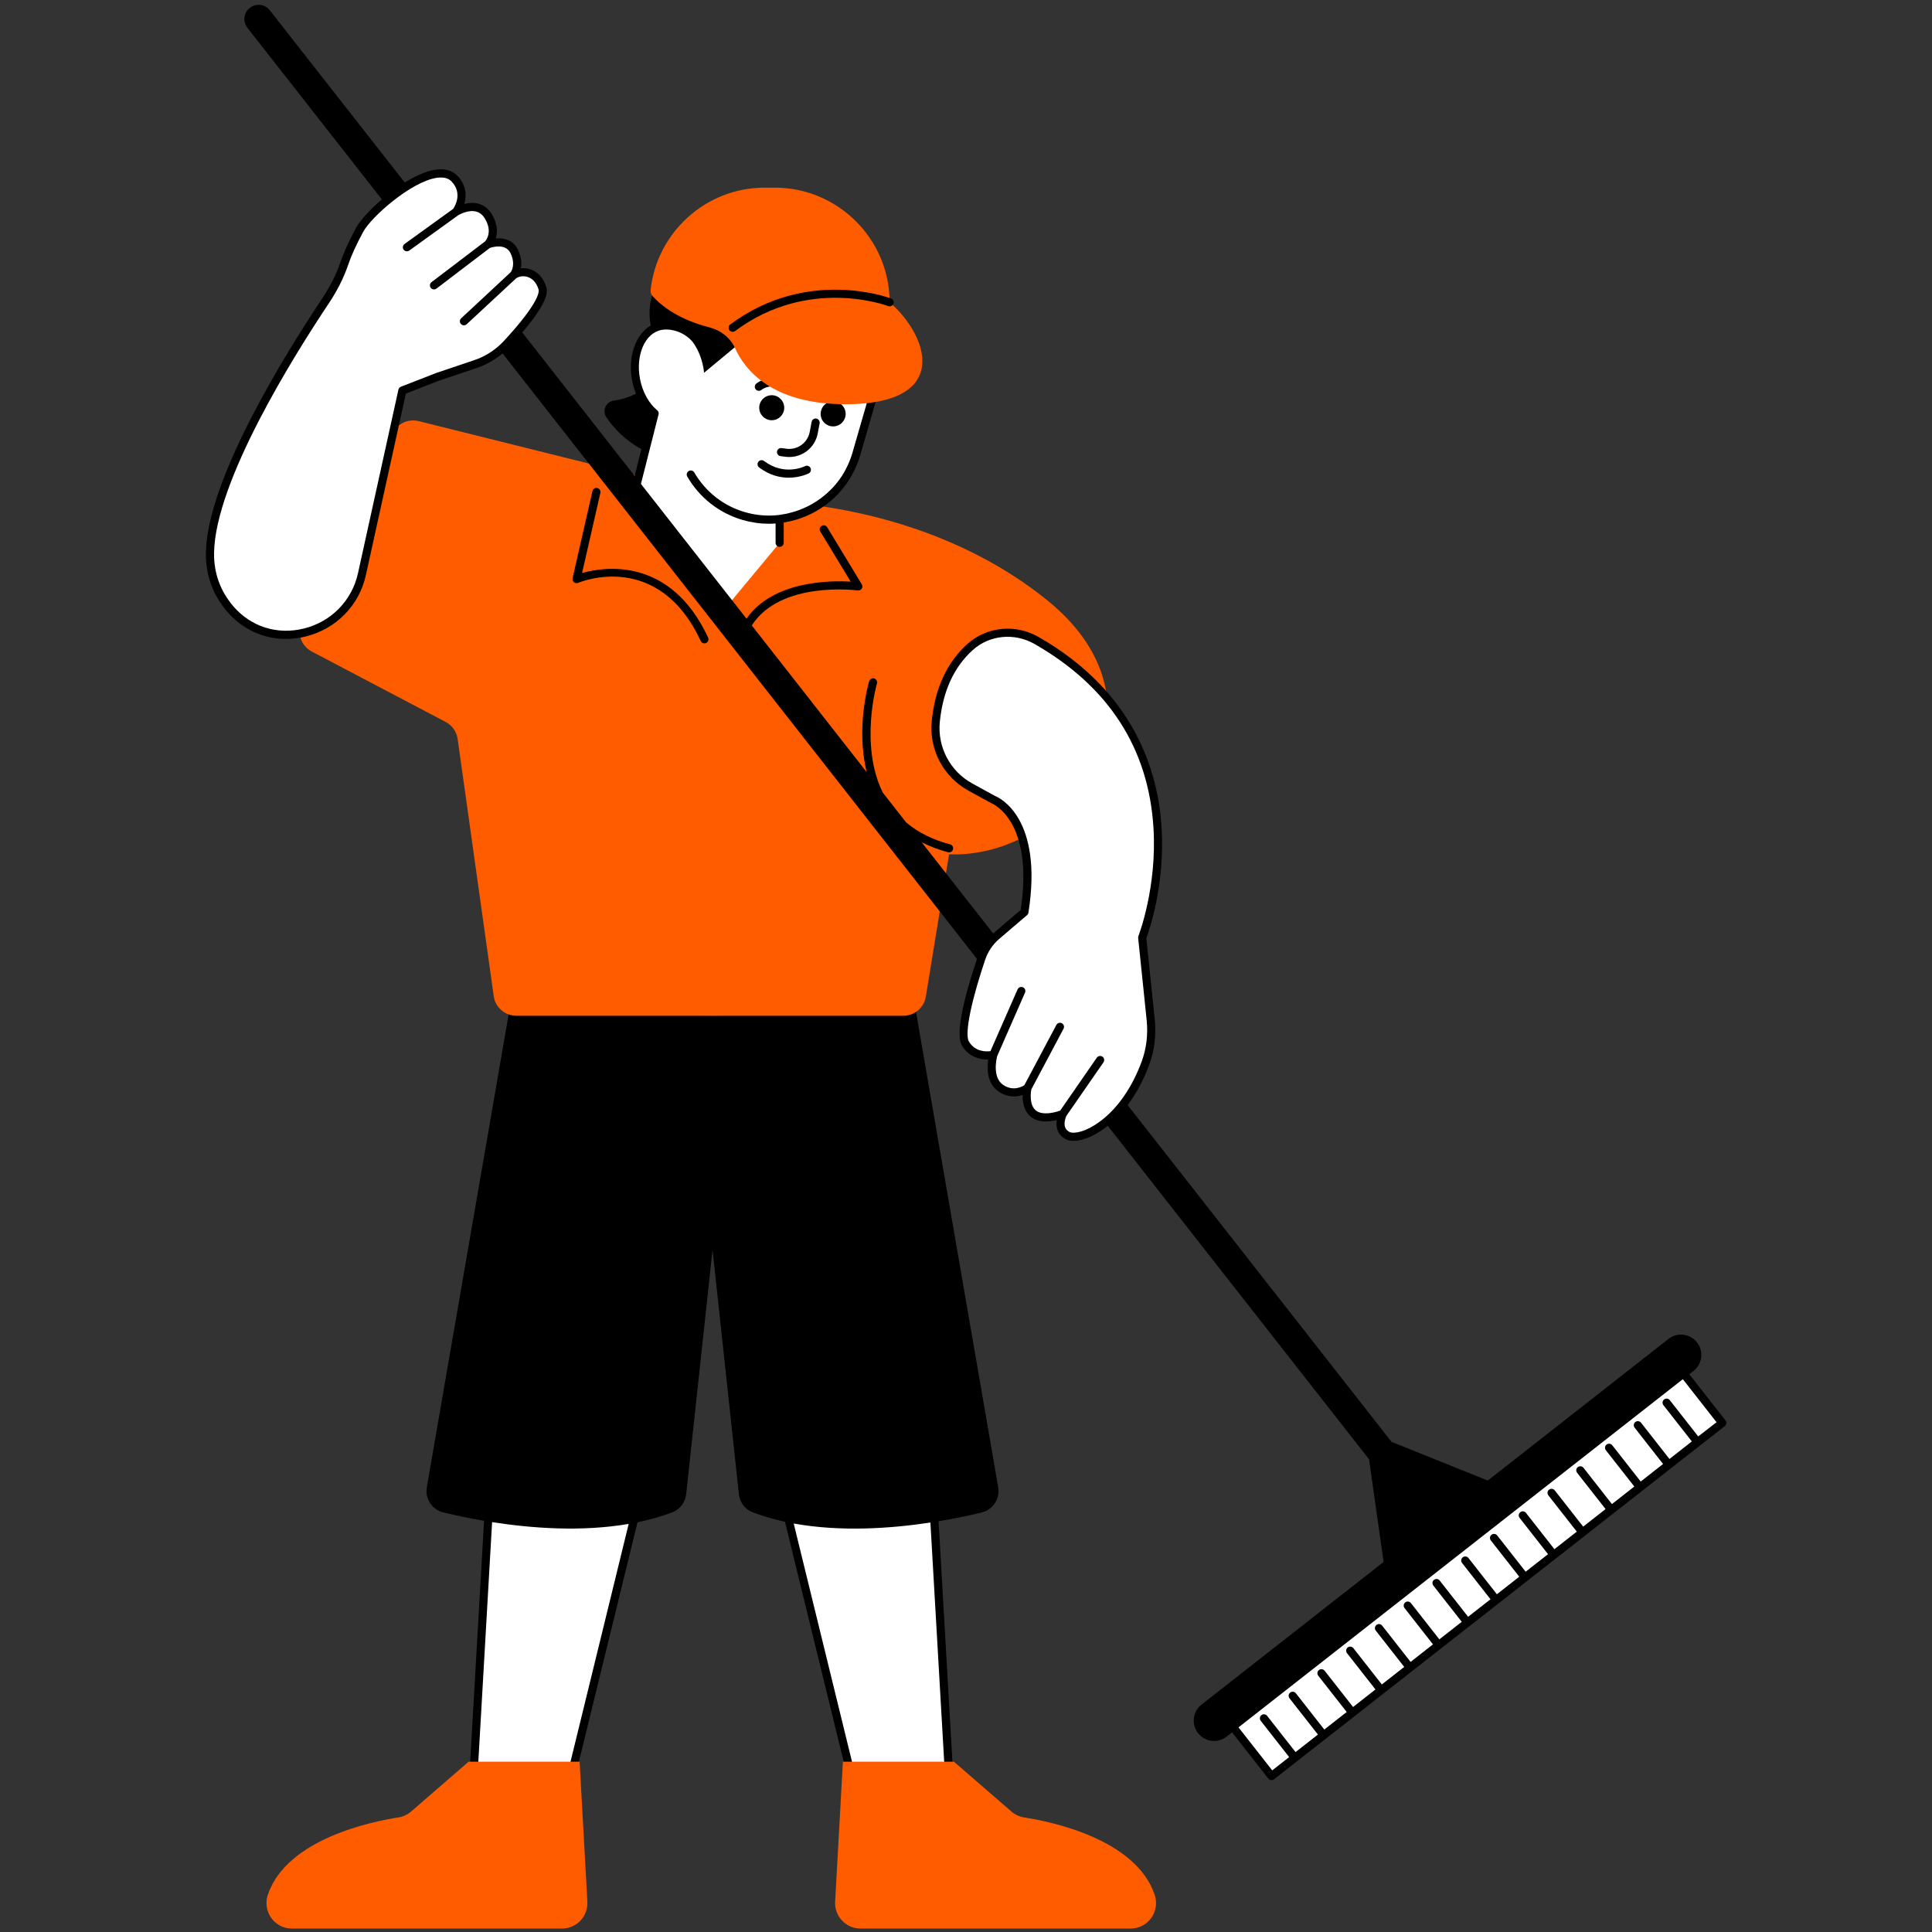
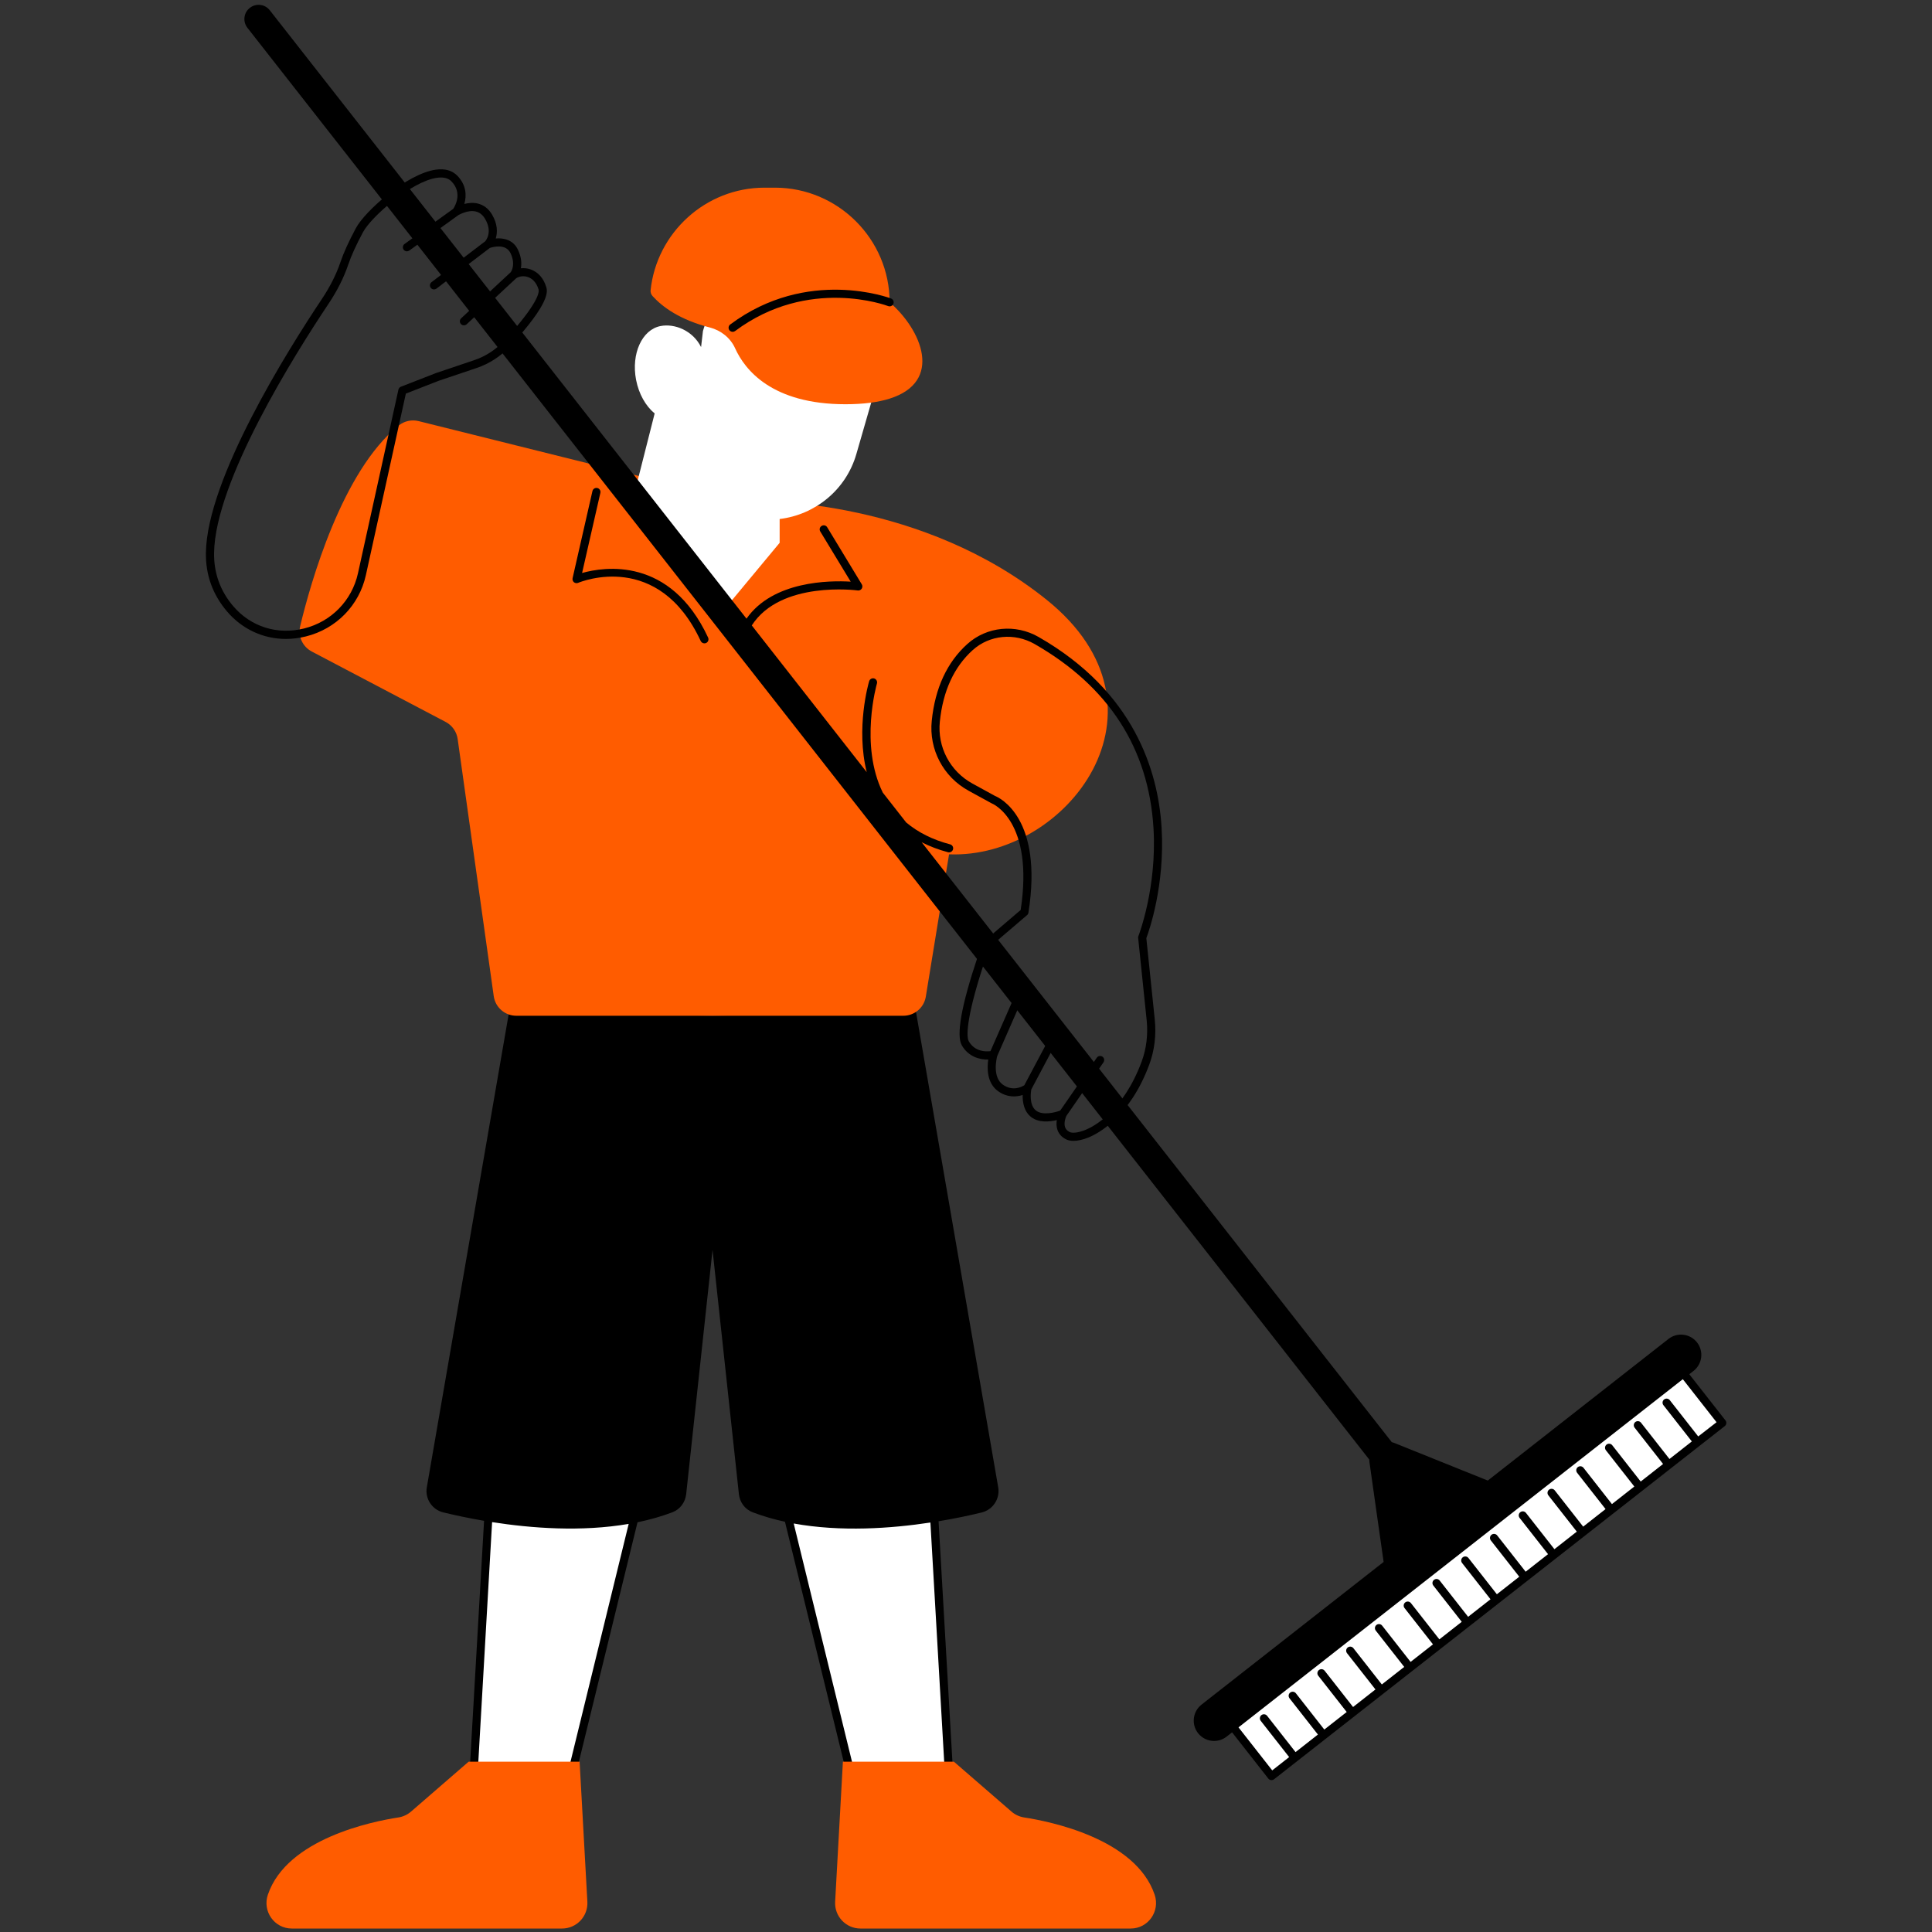
<svg xmlns="http://www.w3.org/2000/svg" width="1080" zoomAndPan="magnify" viewBox="0 0 810 810" height="1080" preserveAspectRatio="xMidYMid meet" version="1.0">
  <rect x="0" y="0" width="810" height="810" fill="#333333" stroke="none" />
  <defs>
    <clipPath id="04ade54e97">
      <path d="M 102 2 L 723.656 2 L 723.656 747 L 102 747 Z M 102 2 " clip-rule="nonzero" />
    </clipPath>
    <clipPath id="51a6754868">
      <path d="M 86.156 70 L 488 70 L 488 479 L 86.156 479 Z M 86.156 70 " clip-rule="nonzero" />
    </clipPath>
  </defs>
  <path fill="#ffffff" d="M 267.344 630.762 L 239.906 742.887 L 198.586 742.887 L 205.039 630.762 Z M 328.711 629.332 L 356.508 742.887 L 397.828 742.887 L 391.117 626.418 Z M 722.07 596.562 L 533.113 744.625 L 512.676 718.531 L 701.633 570.469 Z M 722.07 596.562 " fill-opacity="1" fill-rule="nonzero" />
  <path fill="#000000" d="M 418.504 623.559 L 384.031 424.211 L 298.734 425.863 L 213.438 424.211 L 178.945 623.559 C 178.113 628.344 181.145 632.941 185.863 634.082 C 190.223 635.141 196.098 636.434 202.945 637.609 L 196.883 742.801 C 196.848 743.262 197.016 743.719 197.34 744.062 C 197.664 744.402 198.109 744.59 198.586 744.59 L 239.906 744.59 C 240.688 744.59 241.371 744.062 241.559 743.293 L 267.277 638.223 C 272.281 637.184 277.207 635.82 281.906 634.031 C 285.109 632.824 287.305 629.844 287.68 626.453 L 298.734 524.004 L 309.789 626.453 C 310.164 629.859 312.359 632.824 315.562 634.031 C 319.922 635.684 324.469 636.996 329.102 638 L 354.871 743.293 C 355.059 744.062 355.742 744.59 356.523 744.59 L 397.844 744.59 C 398.32 744.59 398.766 744.402 399.09 744.062 C 399.41 743.719 399.582 743.262 399.547 742.801 L 393.5 637.797 C 400.809 636.586 407.043 635.227 411.625 634.102 C 416.309 632.926 419.324 628.344 418.504 623.559 Z M 238.559 741.184 L 200.391 741.184 L 206.316 638.156 C 222.652 640.711 243.719 642.328 263.578 638.902 Z M 396.004 741.184 L 357.836 741.184 L 332.766 638.734 C 352.539 642.328 373.609 640.828 390.078 638.324 Z M 396.004 741.184 " fill-opacity="1" fill-rule="nonzero" />
  <path fill="#ff5c00" d="M 397.895 358.18 L 388.121 418.031 C 387.285 422.578 383.332 425.863 378.719 425.863 L 216.469 425.863 C 211.699 425.863 207.664 422.355 207 417.637 L 191.875 309.824 C 191.449 306.773 189.574 304.117 186.867 302.688 L 130.711 273.152 C 126.844 271.125 124.836 266.73 125.855 262.492 C 130.199 244.422 143.367 197.531 167.145 178.402 C 169.492 176.512 172.578 175.832 175.488 176.547 L 308.902 209.809 C 309.84 210.051 310.793 210.133 311.746 210.082 C 321.234 209.57 387.098 209.863 438.84 251.488 C 495.594 297.152 447.254 360.137 397.895 358.18 Z M 397.895 358.18 " fill-opacity="1" fill-rule="nonzero" />
-   <path fill="#000000" d="M 286.555 170.348 L 278.262 187.82 C 277.188 190.086 274.496 191.023 272.23 189.984 C 262.812 185.66 257.277 179.562 254.195 174.91 C 252.371 172.152 254.074 168.406 257.344 167.961 C 264.48 166.973 269.082 163.824 271.449 161.727 C 272.742 160.57 274.566 160.23 276.168 160.895 L 284.188 164.215 C 286.59 165.203 287.68 167.996 286.555 170.348 Z M 286.555 170.348 " fill-opacity="1" fill-rule="nonzero" />
  <path fill="#ffffff" d="M 367.832 159.871 L 359.027 190.375 C 354.668 205.484 341.621 215.84 326.871 217.594 L 326.871 227.574 L 303.383 255.848 L 264.688 211.922 L 274.465 173.344 C 270.766 170.277 267.836 165.27 266.68 159.258 C 264.566 148.289 269.168 138.191 276.949 136.691 C 282.895 135.551 290.457 138.582 293.93 145.512 L 294.715 138.77 C 300.523 118.672 321.727 106.969 341.824 112.777 C 361.941 118.551 373.641 139.758 367.832 159.871 Z M 367.832 159.871 " fill-opacity="1" fill-rule="nonzero" />
-   <path fill="#000000" d="M 369.469 160.332 L 360.664 190.836 C 360.375 191.859 360.031 192.848 359.66 193.816 C 359.539 194.141 359.402 194.449 359.266 194.77 C 359.012 195.402 358.738 196.047 358.449 196.66 C 358.277 197.035 358.074 197.41 357.887 197.785 C 357.613 198.332 357.324 198.859 357.035 199.387 C 356.812 199.762 356.594 200.137 356.371 200.512 C 356.066 201.023 355.742 201.516 355.418 202.008 C 355.18 202.367 354.941 202.707 354.703 203.047 C 354.328 203.559 353.953 204.055 353.562 204.547 C 353.324 204.836 353.102 205.125 352.863 205.418 C 352.352 206.012 351.824 206.59 351.297 207.152 C 351.141 207.309 351.008 207.477 350.871 207.613 C 350.156 208.344 349.422 209.043 348.656 209.707 C 348.57 209.793 348.469 209.863 348.383 209.93 C 347.719 210.508 347.039 211.055 346.32 211.582 C 346.082 211.77 345.828 211.922 345.59 212.094 C 345.027 212.5 344.465 212.895 343.871 213.27 C 343.547 213.473 343.223 213.66 342.898 213.863 C 342.387 214.172 341.859 214.477 341.332 214.766 C 340.941 214.973 340.547 215.176 340.141 215.379 C 339.68 215.617 339.203 215.824 338.727 216.043 C 338.25 216.266 337.773 216.469 337.297 216.656 C 336.902 216.812 336.512 216.965 336.121 217.102 C 335.539 217.305 334.961 217.527 334.383 217.695 C 334.109 217.781 333.855 217.852 333.582 217.934 C 332.867 218.141 332.152 218.344 331.418 218.516 C 331.387 218.531 331.332 218.531 331.301 218.531 C 330.398 218.734 329.496 218.922 328.574 219.074 L 328.574 227.574 C 328.574 228.512 327.809 229.277 326.871 229.277 C 325.934 229.277 325.168 228.512 325.168 227.574 L 325.168 219.469 C 324.266 219.535 323.363 219.586 322.441 219.586 C 318.797 219.586 315.102 219.074 311.422 218.02 C 301.594 215.176 293.316 208.719 288.141 199.812 C 287.664 198.996 287.938 197.957 288.754 197.48 C 289.57 197.004 290.609 197.273 291.086 198.094 C 295.82 206.234 303.383 212.145 312.375 214.734 C 317.078 216.094 321.898 216.469 326.617 215.906 C 326.633 215.906 326.648 215.891 326.668 215.891 C 326.992 215.855 327.297 215.789 327.605 215.738 C 328.25 215.637 328.898 215.551 329.547 215.414 C 329.988 215.328 330.398 215.211 330.84 215.109 C 331.52 214.938 332.203 214.766 332.867 214.562 C 333.172 214.477 333.48 214.375 333.785 214.273 C 335.914 213.559 337.992 212.672 340.004 211.566 C 343.137 209.828 345.949 207.699 348.383 205.23 C 348.52 205.094 348.656 204.938 348.793 204.805 C 349.406 204.172 349.984 203.508 350.547 202.828 C 350.715 202.605 350.902 202.402 351.074 202.18 C 351.723 201.344 352.352 200.492 352.93 199.609 C 352.98 199.523 353.031 199.438 353.082 199.352 C 353.594 198.551 354.09 197.719 354.531 196.867 C 354.684 196.559 354.84 196.254 354.992 195.945 C 355.332 195.266 355.656 194.566 355.945 193.852 C 356.066 193.543 356.199 193.254 356.32 192.949 C 356.711 191.945 357.07 190.922 357.375 189.883 L 366.184 159.395 C 371.75 140.133 360.594 119.949 341.348 114.395 C 335.184 112.625 328.934 112.555 323.105 113.902 C 326.43 120.168 326.035 128.242 318.816 136.676 L 295.191 156.277 C 295.105 155.461 295.004 154.645 294.832 153.824 C 294.066 149.789 292.484 146.211 290.422 143.367 C 286.828 139.16 281.344 137.559 277.258 138.344 C 270.41 139.656 266.406 148.887 268.332 158.918 C 269.371 164.301 271.992 169.086 275.535 172.016 C 276.047 172.441 276.27 173.105 276.098 173.754 L 266.32 212.332 C 266.082 213.25 265.164 213.797 264.262 213.559 C 263.34 213.32 262.797 212.398 263.035 211.496 L 272.555 173.922 C 268.824 170.465 266.102 165.305 265.012 159.566 C 263.086 149.535 266.508 140.148 272.863 136.453 C 271.84 131.938 270.598 118.996 285.723 106.68 C 296.773 97.688 313.551 101.383 321.148 110.887 C 327.875 109.098 335.148 109.047 342.32 111.109 C 363.371 117.188 375.566 139.281 369.469 160.332 Z M 324.469 176.105 C 327.312 175.594 329.223 172.867 328.711 170.023 C 328.199 167.18 325.477 165.27 322.629 165.781 C 319.785 166.293 317.879 169.02 318.391 171.863 C 318.898 174.707 321.625 176.613 324.469 176.105 Z M 350.223 178.691 C 353.066 178.18 354.973 175.457 354.465 172.613 C 353.953 169.77 351.227 167.859 348.383 168.371 C 345.539 168.883 343.633 171.605 344.141 174.453 C 344.637 177.297 347.359 179.203 350.223 178.691 Z M 342.848 181.672 L 343.633 177.484 C 343.801 176.562 343.188 175.68 342.27 175.492 C 341.348 175.32 340.465 175.934 340.277 176.852 L 339.492 181.043 C 338.641 185.641 334.332 188.758 329.699 188.129 L 327.672 187.855 C 326.734 187.738 325.883 188.383 325.766 189.32 C 325.645 190.258 326.293 191.109 327.23 191.227 L 329.258 191.5 C 329.801 191.57 330.348 191.602 330.891 191.602 C 336.664 191.621 341.758 187.516 342.848 181.672 Z M 318.27 195.98 C 322.664 199.301 327.059 200.273 330.652 200.273 C 335.422 200.273 338.812 198.586 339.066 198.469 C 339.902 198.043 340.227 197.02 339.797 196.184 C 339.371 195.352 338.352 195.008 337.516 195.434 C 337.16 195.605 328.812 199.691 320.332 193.273 C 319.582 192.711 318.508 192.848 317.945 193.598 C 317.383 194.344 317.52 195.418 318.27 195.98 Z M 330.16 158.508 C 329.258 158.391 321.164 157.438 317.062 160.844 C 316.344 161.438 316.242 162.512 316.84 163.246 C 317.18 163.652 317.656 163.855 318.152 163.855 C 318.543 163.855 318.918 163.723 319.242 163.465 C 321.762 161.371 327.656 161.609 329.715 161.883 C 330.652 162 331.504 161.355 331.625 160.418 C 331.742 159.48 331.094 158.629 330.16 158.508 Z M 330.16 158.508 " fill-opacity="1" fill-rule="nonzero" />
  <path fill="#ff5c00" d="M 372.926 167.145 C 368.227 168.625 362.145 169.477 354.465 169.477 C 323.602 169.477 312.258 155.02 308.203 146.023 C 306.227 141.648 302.258 138.512 297.609 137.305 C 285.141 134.102 277.836 128.805 273.594 124.137 C 273 123.473 272.676 122.605 272.762 121.719 C 275.281 97.617 295.805 78.68 320.535 78.68 L 324.914 78.68 C 351.348 78.68 372.977 100.293 372.977 126.727 C 386.383 138.258 395.629 160.023 372.926 167.145 Z M 372.926 167.145 " fill-opacity="1" fill-rule="nonzero" />
  <g clip-path="url(#04ade54e97)">
    <path fill="#000000" d="M 305.801 138.43 C 305.242 137.68 305.395 136.605 306.145 136.043 C 338.555 111.84 373.25 125.023 373.59 125.145 C 374.461 125.484 374.902 126.473 374.562 127.355 C 374.223 128.227 373.234 128.668 372.363 128.328 C 372.039 128.191 339.051 115.742 308.203 138.785 C 307.898 139.008 307.539 139.125 307.184 139.125 C 306.637 139.109 306.125 138.871 305.801 138.43 Z M 244.043 240.23 L 251.707 206.641 C 251.914 205.723 251.352 204.82 250.43 204.598 C 249.527 204.395 248.609 204.957 248.387 205.875 L 240.059 242.41 C 239.922 243.039 240.145 243.688 240.621 244.098 C 241.113 244.504 241.797 244.605 242.375 244.367 C 243.738 243.789 276.117 230.742 293.777 268.742 C 294.066 269.355 294.68 269.73 295.328 269.73 C 295.566 269.73 295.805 269.68 296.043 269.578 C 296.895 269.184 297.27 268.164 296.879 267.312 C 281.004 233.18 253.172 237.656 244.043 240.23 Z M 723.758 596.766 C 723.707 597.207 723.469 597.617 723.109 597.906 L 652.492 653.246 L 543.93 738.305 L 534.152 745.969 C 533.848 746.207 533.473 746.328 533.098 746.328 C 532.586 746.328 532.094 746.105 531.754 745.68 L 516.559 726.297 L 514.242 728.102 C 512.676 729.328 510.836 729.906 508.996 729.906 C 506.477 729.906 503.973 728.781 502.285 726.637 C 499.391 722.941 500.039 717.574 503.734 714.68 L 580.09 654.848 L 577.125 634.016 L 574.145 612.965 C 574.094 612.605 574.078 612.25 574.059 611.906 L 103.73 11.656 C 101.703 9.066 102.148 5.32 104.754 3.293 C 107.344 1.266 111.09 1.711 113.117 4.316 L 312.973 259.375 C 324.062 243.516 347.785 243.328 356.66 243.859 L 343.902 222.824 C 343.41 222.023 343.664 220.965 344.484 220.488 C 345.281 219.996 346.34 220.25 346.816 221.07 L 361.309 244.98 C 361.652 245.543 361.633 246.258 361.277 246.805 C 360.918 247.348 360.273 247.641 359.625 247.555 C 359.266 247.504 327.312 243.312 315.188 262.219 L 363.387 323.738 C 358.754 305.227 364.105 286.559 364.395 285.605 C 364.664 284.703 365.602 284.191 366.504 284.445 C 367.406 284.719 367.918 285.656 367.664 286.559 C 367.578 286.832 360.289 312.344 370.117 332.305 L 379.91 344.809 C 384.883 348.98 391.016 352.082 398.355 354.004 C 399.258 354.242 399.805 355.18 399.566 356.082 C 399.359 356.852 398.68 357.359 397.914 357.359 C 397.777 357.359 397.625 357.344 397.488 357.309 C 393.449 356.254 389.789 354.824 386.418 353.121 L 583.496 604.617 C 583.836 604.703 584.176 604.805 584.52 604.941 L 604.242 612.879 L 623.762 620.73 L 699.52 561.355 C 703.215 558.461 708.582 559.109 711.477 562.805 C 714.371 566.5 713.727 571.863 710.027 574.762 L 708.242 576.156 L 723.434 595.539 C 723.688 595.863 723.809 596.324 723.758 596.766 Z M 719.668 596.273 L 705.531 578.234 L 519.25 724.203 L 533.387 742.238 L 540.488 736.668 L 528.566 721.461 C 527.988 720.711 528.125 719.652 528.855 719.074 C 529.605 718.496 530.664 718.633 531.242 719.363 L 543.164 734.574 L 552.547 727.215 L 540.625 712.008 C 540.047 711.258 540.184 710.199 540.914 709.621 C 541.664 709.043 542.723 709.18 543.301 709.91 L 555.223 725.121 L 564.609 717.762 L 552.684 702.555 C 552.105 701.805 552.242 700.75 552.973 700.168 C 553.723 699.59 554.781 699.727 555.359 700.457 L 567.281 715.668 L 576.668 708.309 L 564.742 693.102 C 564.164 692.352 564.301 691.297 565.035 690.715 C 565.781 690.137 566.84 690.273 567.418 691.004 L 579.34 706.215 L 588.727 698.859 L 576.805 683.648 C 576.223 682.898 576.359 681.844 577.094 681.262 C 577.84 680.684 578.898 680.82 579.477 681.555 L 591.398 696.762 L 600.785 689.406 L 588.863 674.195 C 588.281 673.445 588.418 672.391 589.152 671.809 C 589.902 671.23 590.957 671.367 591.535 672.102 L 603.457 687.309 L 612.844 679.953 L 600.922 664.742 C 600.34 663.992 600.477 662.938 601.211 662.359 C 601.961 661.777 603.016 661.914 603.594 662.648 L 615.516 677.855 L 624.902 670.5 L 612.98 655.289 C 612.398 654.539 612.535 653.484 613.27 652.906 C 614.02 652.324 615.074 652.461 615.652 653.195 L 627.574 668.402 L 636.961 661.047 L 625.039 645.836 C 624.461 645.086 624.594 644.031 625.328 643.453 C 626.078 642.871 627.133 643.008 627.711 643.742 L 639.637 658.949 L 649.02 651.594 L 637.098 636.383 C 636.52 635.633 636.652 634.578 637.387 634 C 638.137 633.418 639.191 633.555 639.77 634.289 L 651.695 649.5 L 661.078 642.141 L 649.156 626.93 C 648.578 626.18 648.715 625.125 649.445 624.547 C 650.195 623.969 651.25 624.102 651.828 624.836 L 663.754 640.047 L 673.137 632.688 L 661.215 617.477 C 660.637 616.727 660.773 615.672 661.504 615.094 C 662.254 614.516 663.309 614.648 663.891 615.383 L 675.812 630.594 L 685.195 623.234 L 673.273 608.023 C 672.695 607.273 672.832 606.219 673.562 605.641 C 674.312 605.062 675.367 605.199 675.949 605.93 L 687.871 621.141 L 697.254 613.781 L 685.332 598.57 C 684.754 597.824 684.891 596.766 685.621 596.188 C 686.371 595.609 687.426 595.746 688.008 596.477 L 699.93 611.688 L 709.312 604.328 L 697.391 589.117 C 696.812 588.371 696.949 587.312 697.68 586.734 C 698.43 586.156 699.488 586.293 700.066 587.023 L 711.988 602.234 Z M 719.668 596.273 " fill-opacity="1" fill-rule="nonzero" />
  </g>
-   <path fill="#ffffff" d="M 136.367 126.316 C 139.668 121.379 142.43 116.098 144.336 110.477 C 145.887 105.93 148.168 101.211 150.672 96.512 C 155.27 87.895 181.621 65.734 190.492 74.883 C 196.762 81.336 191.211 88.777 191.211 88.777 C 191.211 88.777 200.219 83.16 204.801 90.824 C 209.043 97.91 204.562 102.422 204.562 102.422 C 204.562 102.422 212.703 99.305 215.602 105.438 C 218.496 111.551 215.395 115.281 215.395 115.281 C 218.852 112.949 225.273 113.852 227.387 120.832 C 228.801 125.5 219.039 137.031 212.398 144.168 C 208.805 148.035 204.324 150.93 199.332 152.617 L 183.41 157.98 L 168.676 163.723 L 151.711 240.723 C 146.09 266.254 113.457 275.145 96.477 255.254 C 91.316 249.172 87.891 241.492 88.027 231.781 C 88.453 201.211 122.094 147.676 136.367 126.316 Z M 406.703 271.281 C 400.23 277.105 393.945 286.695 392.328 302.379 C 391.168 313.656 396.906 324.559 406.855 330.008 L 416.461 335.27 C 416.461 335.27 435.809 342.371 429.508 382.414 L 417.824 392.395 C 414.879 394.918 412.68 398.188 411.438 401.867 C 408.047 411.984 401.797 432.438 404.707 437.465 C 408.625 444.207 416.445 442.25 416.445 442.25 C 416.445 442.25 413.617 452.027 419.492 456.164 C 425.367 460.305 430.75 456.164 430.75 456.164 C 430.75 456.164 429.047 463.777 433.406 467.031 C 437.77 470.285 445.586 467.031 445.586 467.031 C 445.586 467.031 442.332 473.555 447.766 476.16 C 452.637 478.496 470.555 471.766 480.23 445.707 C 482.359 439.969 483.059 433.785 482.426 427.688 L 478.852 393.113 C 478.852 393.113 510.785 312.156 434.582 268.555 C 425.676 263.445 414.332 264.398 406.703 271.281 Z M 406.703 271.281 " fill-opacity="1" fill-rule="nonzero" />
  <g clip-path="url(#51a6754868)">
    <path fill="#000000" d="M 480.605 393.332 C 481.746 390.285 488.457 371.191 487.008 347.074 C 485.578 323.211 475.461 289.965 435.434 267.055 C 425.711 261.484 413.703 262.68 405.559 270.004 C 397.062 277.648 392.035 288.48 390.641 302.191 C 389.414 314.184 395.461 325.68 406.039 331.488 L 415.645 336.75 C 415.711 336.785 415.797 336.82 415.863 336.855 C 416.051 336.922 433.613 344.094 427.922 381.512 L 416.715 391.086 C 413.531 393.793 411.164 397.336 409.836 401.305 C 403.023 421.656 400.824 434.109 403.262 438.297 C 406.07 443.137 410.875 444.309 414.332 444.207 C 413.82 447.719 413.668 454.121 418.539 457.543 C 422.234 460.148 426.016 459.98 428.758 459.078 C 428.691 461.957 429.234 466.008 432.402 468.395 C 435.57 470.777 440.066 470.32 443.066 469.602 C 442.879 470.848 442.859 472.293 443.336 473.691 C 443.949 475.461 445.195 476.824 447.051 477.711 C 447.887 478.121 448.906 478.309 450.082 478.309 C 451.887 478.309 454.035 477.828 456.316 476.91 C 460.234 475.324 473.637 468.445 481.848 446.305 C 484.012 440.461 484.812 433.973 484.148 427.516 Z M 478.629 445.109 C 470.895 465.941 458.598 472.293 455.023 473.742 C 451.887 475.004 449.488 475.105 448.5 474.629 C 447.492 474.133 446.848 473.469 446.539 472.582 C 445.961 470.879 446.691 468.668 447.066 467.867 L 462.637 445.383 C 463.164 444.617 462.977 443.543 462.211 443.016 C 461.426 442.488 460.371 442.676 459.844 443.441 L 444.496 465.617 C 442.266 466.453 437.172 467.711 434.43 465.668 C 431.348 463.352 432.184 457.816 432.387 456.727 L 445.895 431.297 C 446.336 430.465 446.012 429.441 445.195 429 C 444.359 428.555 443.34 428.879 442.895 429.695 L 429.457 454.988 C 428.418 455.652 424.602 457.664 420.48 454.77 C 415.949 451.582 417.824 443.781 418.062 442.812 L 429.746 416.172 C 430.121 415.305 429.73 414.301 428.879 413.926 C 428.008 413.551 427.004 413.941 426.629 414.793 L 415.25 440.699 C 413.395 440.938 408.762 441.023 406.172 436.578 C 404.777 434.16 405.832 423.906 413.039 402.375 C 414.18 398.988 416.207 395.973 418.914 393.656 L 430.598 383.676 C 430.906 383.422 431.109 383.047 431.176 382.652 C 437.426 343.004 419.102 334.469 417.176 333.703 L 407.672 328.492 C 398.289 323.348 392.941 313.16 394.031 302.535 C 395.34 289.691 399.992 279.59 407.844 272.523 C 414.895 266.188 425.301 265.184 433.75 270.004 C 464.781 287.766 481.559 313.707 483.602 347.141 C 485.137 372.18 477.352 392.277 477.281 392.465 C 477.18 392.719 477.148 392.992 477.18 393.266 L 480.758 427.84 C 481.355 433.801 480.621 439.762 478.629 445.109 Z M 222.516 112.965 C 221.188 112.488 219.754 112.336 218.375 112.473 C 218.75 110.512 218.648 107.855 217.148 104.703 C 215.191 100.566 211.207 99.695 207.852 99.969 C 208.633 97.414 208.633 93.906 206.281 89.938 C 204.816 87.484 202.824 85.953 200.34 85.34 C 198.348 84.863 196.352 85.066 194.668 85.508 C 195.672 82.07 195.551 77.59 191.738 73.672 C 189.574 71.457 186.543 70.59 182.711 71.133 C 170.617 72.836 153.059 88.438 149.191 95.676 C 146.109 101.469 144.117 105.844 142.734 109.898 C 141 115.027 138.375 120.223 134.953 125.348 C 120.473 147.047 86.77 200.785 86.324 231.766 C 86.188 241.047 89.188 249.324 95.199 256.375 C 101.57 263.836 110.41 267.875 119.863 267.875 C 122.637 267.875 125.465 267.531 128.293 266.816 C 140.98 263.648 150.605 253.789 153.398 241.117 L 170.156 165.016 L 183.953 159.633 L 199.879 154.27 C 205.109 152.496 209.875 149.43 213.656 145.359 C 230.961 126.742 229.496 121.941 229.02 120.375 C 227.93 116.68 225.613 114.07 222.516 112.965 Z M 211.188 143.012 C 207.801 146.656 203.523 149.43 198.824 150.996 L 182.812 156.398 L 168.078 162.137 C 167.551 162.34 167.16 162.801 167.039 163.363 L 150.078 240.367 C 147.555 251.777 138.902 260.652 127.477 263.496 C 116.285 266.289 105.195 262.797 97.805 254.164 C 92.336 247.758 89.629 240.246 89.75 231.816 C 90.176 201.754 123.488 148.684 137.797 127.273 C 141.375 121.906 144.133 116.441 145.973 111.023 C 147.266 107.207 149.242 102.848 152.207 97.312 C 155.613 90.926 172.473 76.055 183.203 74.539 C 183.801 74.457 184.344 74.422 184.875 74.422 C 186.766 74.422 188.23 74.965 189.301 76.074 C 194.035 80.945 190.734 86.496 190 87.57 L 169.613 102.285 C 168.848 102.832 168.676 103.902 169.223 104.672 C 169.562 105.129 170.074 105.367 170.602 105.367 C 170.941 105.367 171.297 105.266 171.59 105.047 L 192.145 90.211 C 192.332 90.109 196.133 87.859 199.52 88.676 C 201.105 89.07 202.348 90.059 203.336 91.707 C 206.59 97.16 203.863 100.652 203.406 101.18 L 180.922 118.297 C 180.172 118.859 180.035 119.93 180.598 120.68 C 180.938 121.125 181.434 121.344 181.961 121.344 C 182.32 121.344 182.676 121.227 182.984 121.004 L 205.363 103.953 C 206.504 103.562 212.059 101.961 214.051 106.168 C 216.246 110.82 214.441 113.68 214.117 114.125 L 193.34 133.453 C 192.656 134.102 192.605 135.176 193.254 135.855 C 193.594 136.215 194.035 136.402 194.496 136.402 C 194.906 136.402 195.332 136.25 195.656 135.941 L 216.434 116.645 C 217.812 115.758 219.688 115.57 221.375 116.168 C 222.82 116.68 224.762 117.988 225.785 121.312 C 226.449 123.492 222.957 130.34 211.188 143.012 Z M 211.188 143.012 " fill-opacity="1" fill-rule="nonzero" />
  </g>
  <path fill="#ff5c00" d="M 246.258 797.305 C 246.598 803.418 241.746 808.547 235.629 808.547 L 122.363 808.547 C 115.023 808.547 109.949 801.324 112.301 794.375 C 120.289 770.801 156.395 763.598 167.008 761.98 C 168.98 761.672 170.82 760.82 172.336 759.508 L 196.473 738.594 L 243.004 738.594 Z M 350.137 797.305 C 349.797 803.418 354.652 808.547 360.766 808.547 L 474.031 808.547 C 481.371 808.547 486.445 801.324 484.098 794.375 C 476.109 770.801 440 763.598 429.387 761.98 C 427.414 761.672 425.574 760.82 424.059 759.508 L 399.922 738.594 L 353.391 738.594 Z M 350.137 797.305 " fill-opacity="1" fill-rule="nonzero" />
</svg>